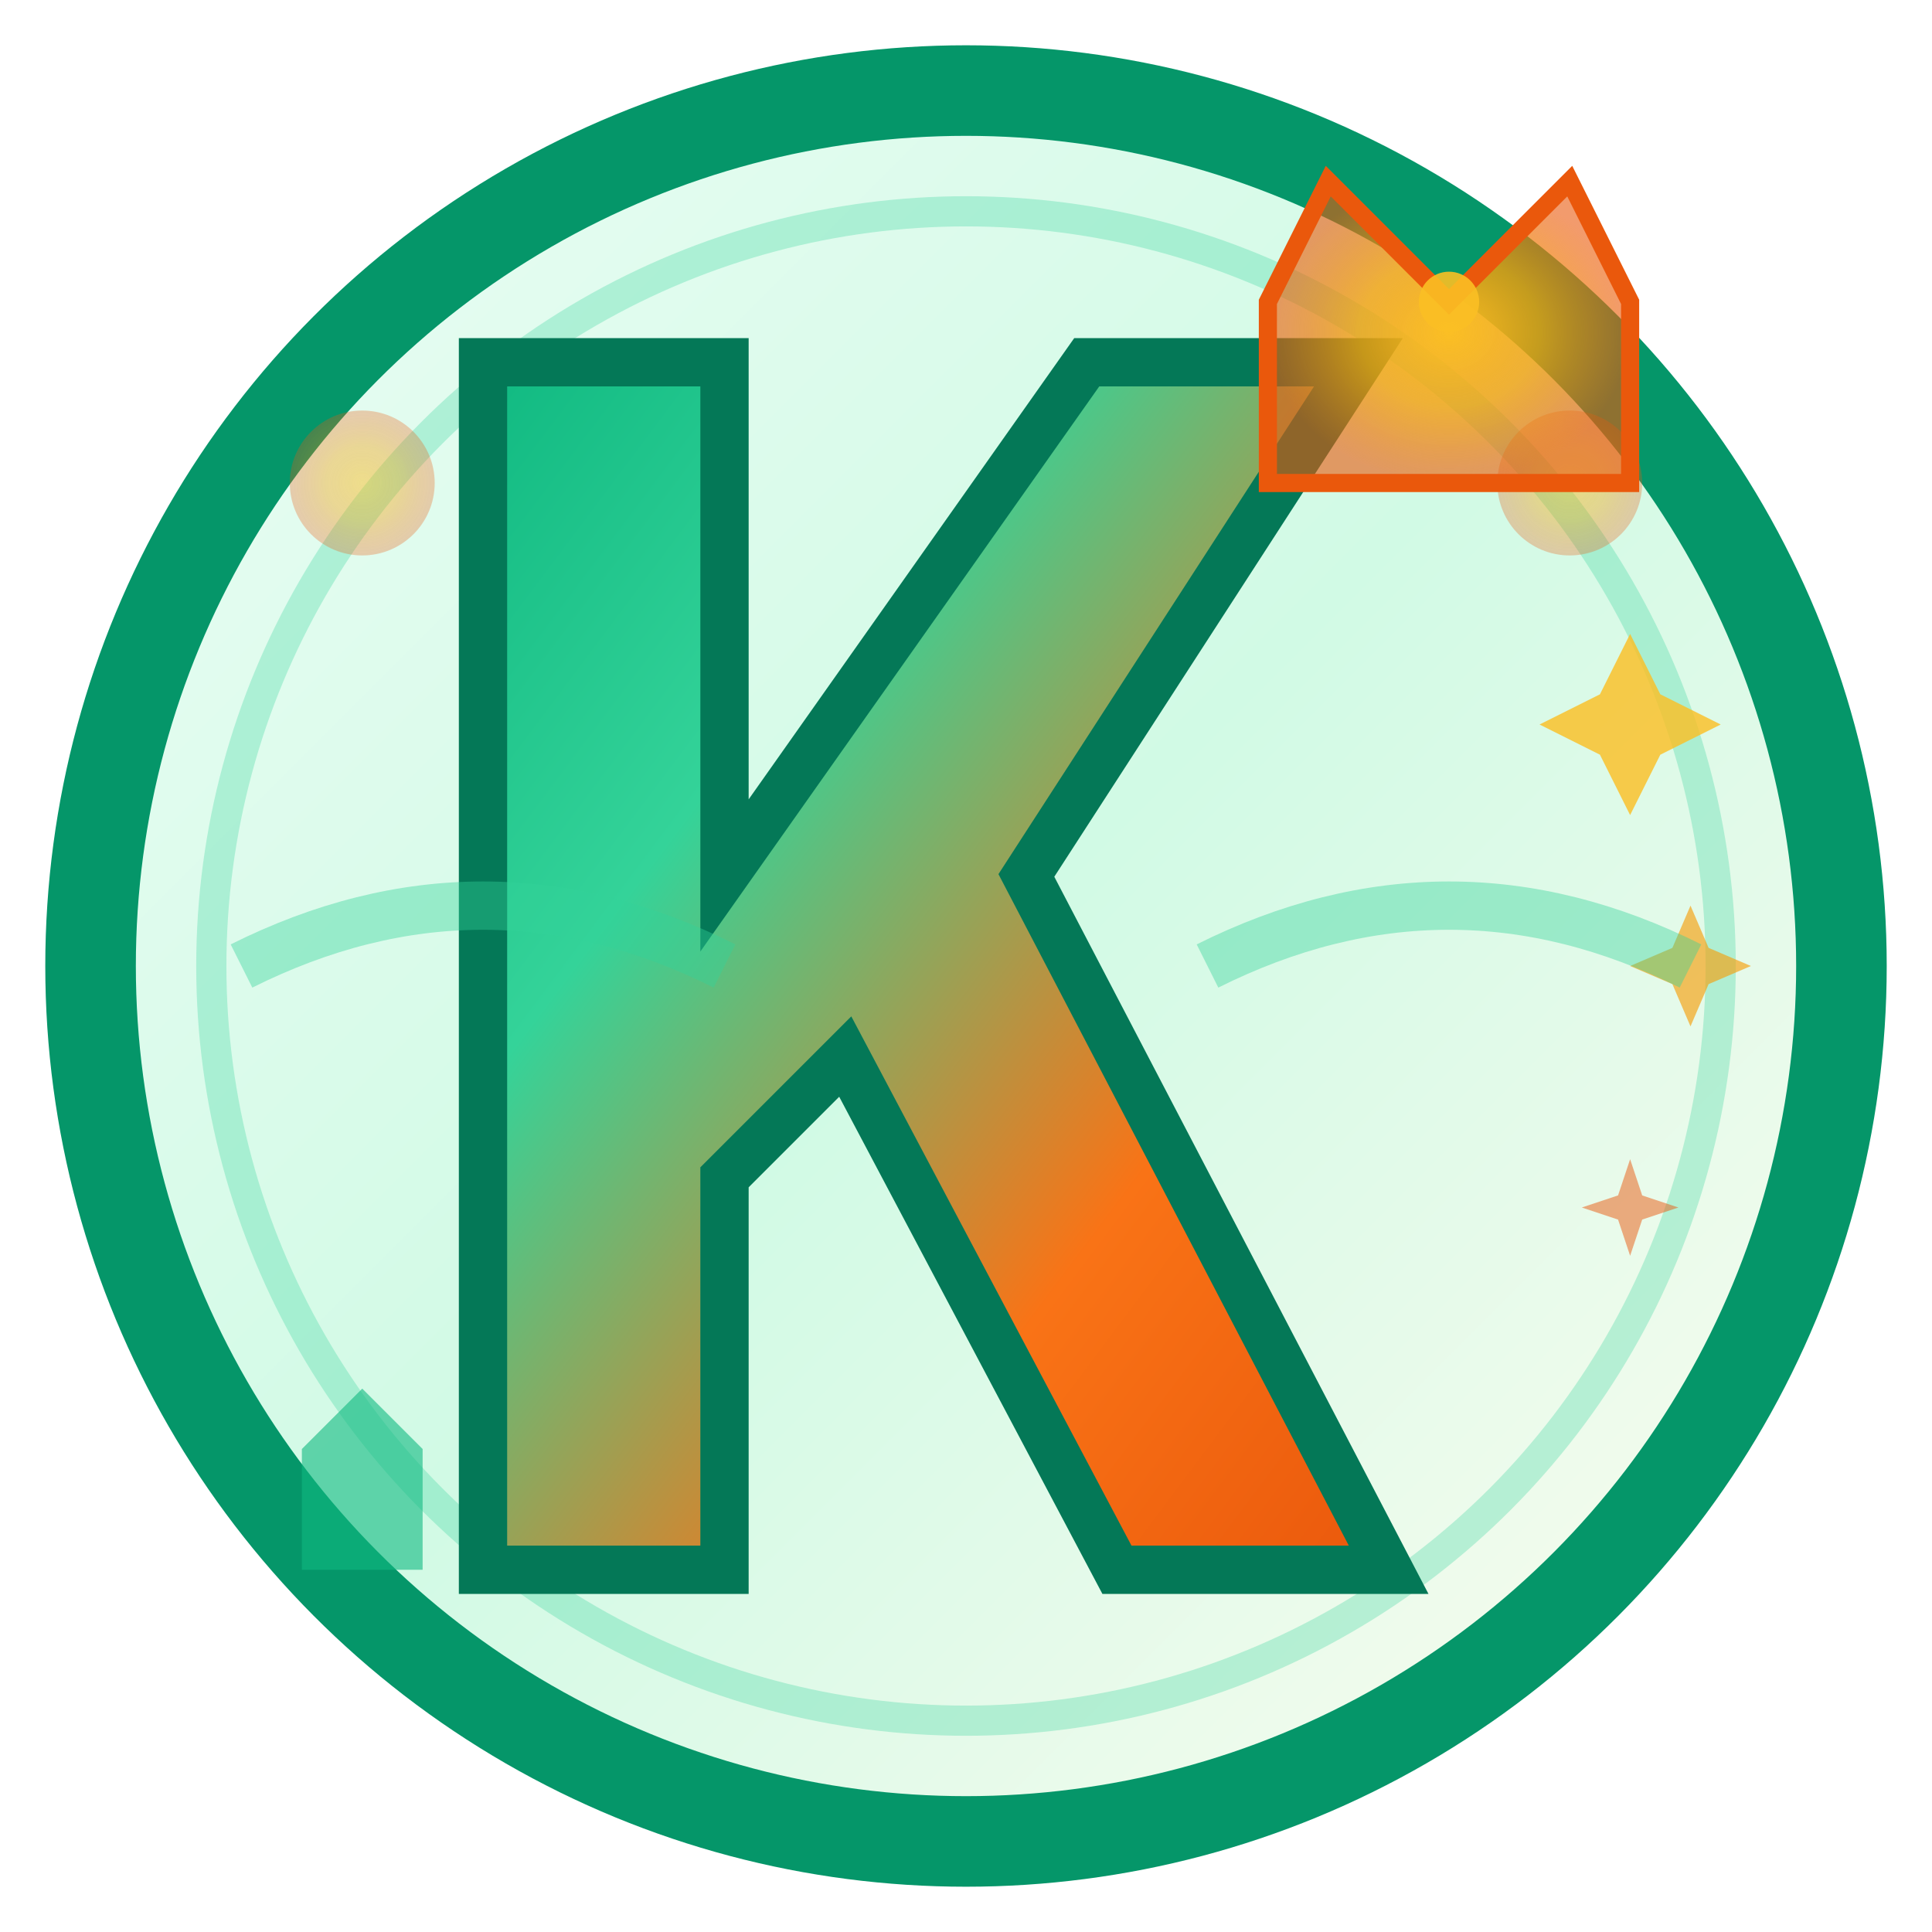
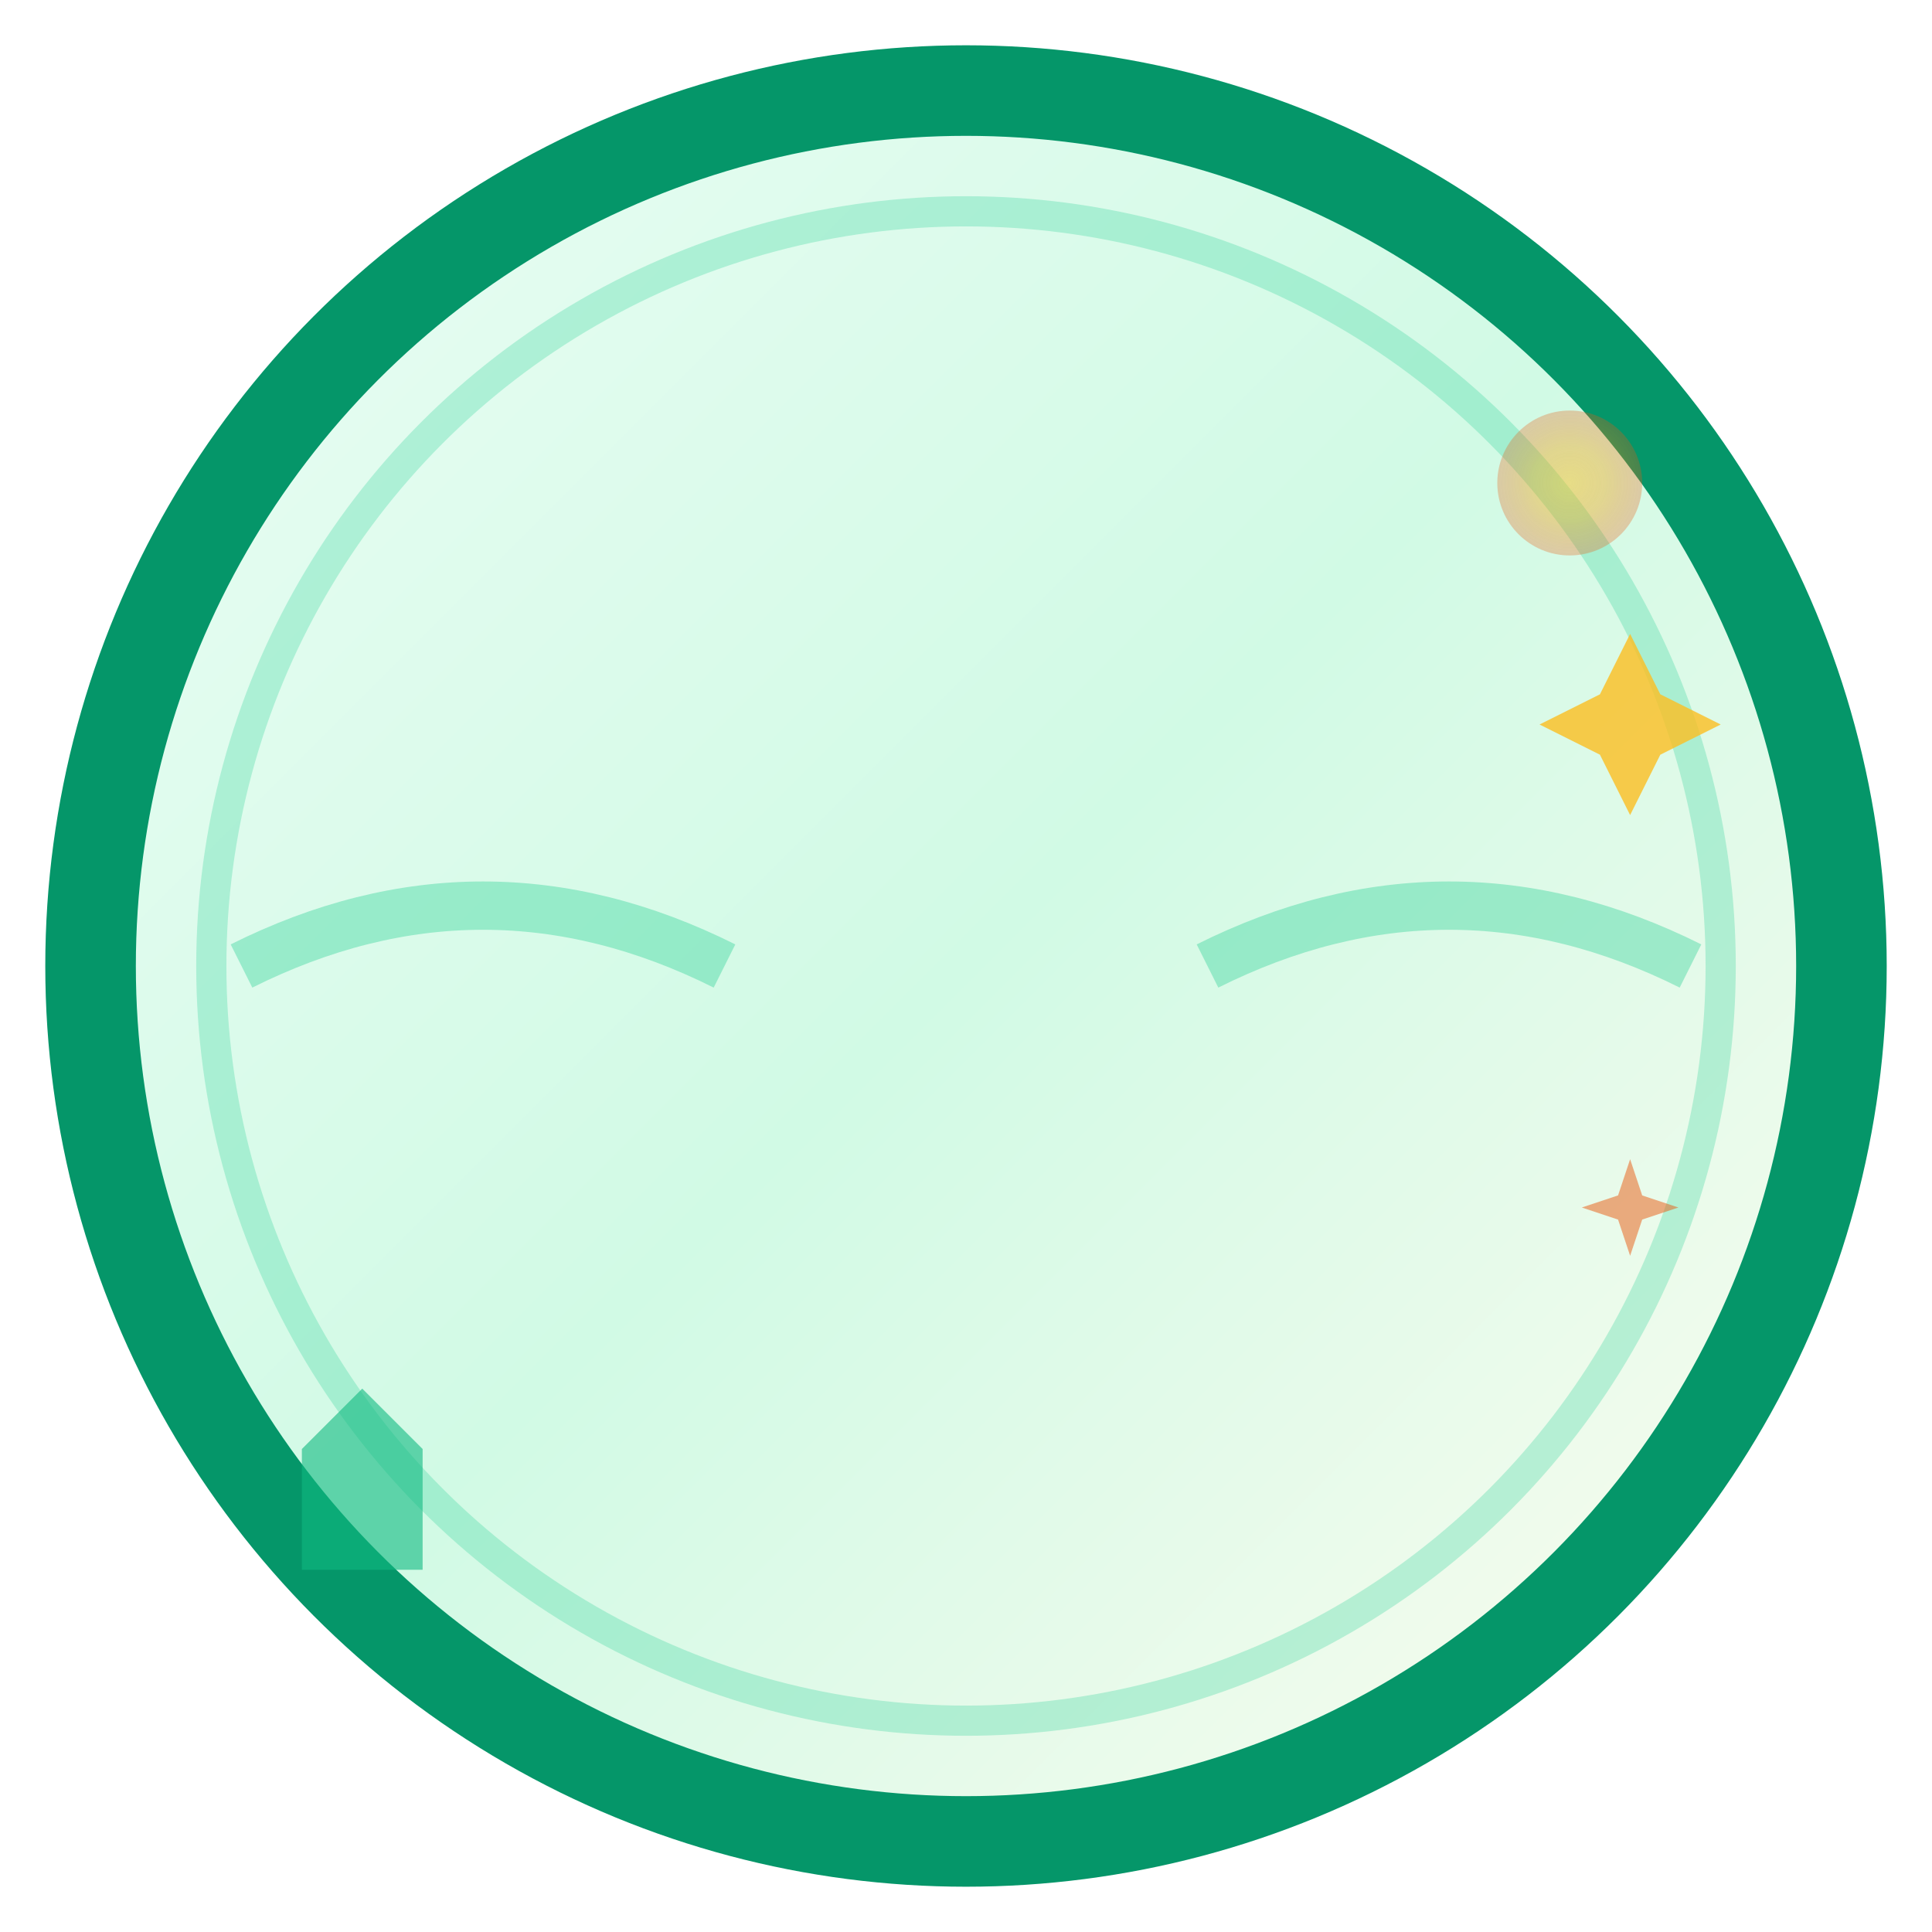
<svg xmlns="http://www.w3.org/2000/svg" width="32" height="32" viewBox="0 0 32 32" fill="none">
  <defs>
    <linearGradient id="kGradient" x1="0%" y1="0%" x2="100%" y2="100%">
      <stop offset="0%" style="stop-color:#10b981;stop-opacity:1" />
      <stop offset="30%" style="stop-color:#34d399;stop-opacity:1" />
      <stop offset="70%" style="stop-color:#f97316;stop-opacity:1" />
      <stop offset="100%" style="stop-color:#ea580c;stop-opacity:1" />
    </linearGradient>
    <linearGradient id="backgroundGradient" x1="0%" y1="0%" x2="100%" y2="100%">
      <stop offset="0%" style="stop-color:#ecfdf5;stop-opacity:1" />
      <stop offset="50%" style="stop-color:#d1fae5;stop-opacity:1" />
      <stop offset="100%" style="stop-color:#fffbf0;stop-opacity:1" />
    </linearGradient>
    <radialGradient id="accentGradient" cx="50%" cy="50%" r="50%">
      <stop offset="0%" style="stop-color:#fbbf24;stop-opacity:1" />
      <stop offset="50%" style="stop-color:#f59e0b;stop-opacity:0.8" />
      <stop offset="100%" style="stop-color:#ea580c;stop-opacity:0.6" />
    </radialGradient>
    <filter id="shadow" x="-20%" y="-20%" width="140%" height="140%">
      <feDropShadow dx="1" dy="2" stdDeviation="1" flood-color="#059669" flood-opacity="0.3" />
    </filter>
    <filter id="glow" x="-50%" y="-50%" width="200%" height="200%">
      <feGaussianBlur stdDeviation="1" result="coloredBlur" />
      <feMerge>
        <feMergeNode in="coloredBlur" />
        <feMergeNode in="SourceGraphic" />
      </feMerge>
    </filter>
  </defs>
  <circle cx="16" cy="16" r="14.5" fill="url(#backgroundGradient)" stroke="#059669" stroke-width="1.5" filter="url(#shadow)" />
  <circle cx="16" cy="16" r="12.5" fill="none" stroke="#34d399" stroke-width="0.5" opacity="0.3" />
-   <path d="M8 26 L8 6 L12 6 L12 14.5 L18 6 L22.5 6 L17 14.5 L23 26 L18.5 26 L14 17.5 L12 19.5 L12 26 Z" fill="url(#kGradient)" stroke="#047857" stroke-width="0.8" filter="url(#shadow)" />
-   <circle cx="6" cy="8" r="1.2" fill="url(#accentGradient)" opacity="0.7" filter="url(#glow)" />
  <circle cx="26" cy="8" r="1.2" fill="url(#accentGradient)" opacity="0.7" filter="url(#glow)" />
  <g transform="translate(24, 6)">
-     <path d="M-2,-3 L0,-1 L2,-3 L3,-1 L3,2 L-3,2 L-3,-1 Z" fill="url(#accentGradient)" stroke="#ea580c" stroke-width="0.3" filter="url(#glow)" />
-     <circle cx="0" cy="-1" r="0.5" fill="#fbbf24" opacity="0.9" />
-   </g>
+     </g>
  <g transform="translate(27, 12)">
    <path d="M0,-1.5 L0.5,-0.5 L1.5,0 L0.5,0.5 L0,1.5 L-0.5,0.5 L-1.5,0 L-0.5,-0.5 Z" fill="#fbbf24" opacity="0.9" filter="url(#glow)" />
  </g>
  <g transform="translate(28, 16)">
-     <path d="M0,-1 L0.3,-0.3 L1,0 L0.3,0.3 L0,1 L-0.3,0.3 L-1,0 L-0.3,-0.3 Z" fill="#f59e0b" opacity="0.8" filter="url(#glow)" />
-   </g>
+     </g>
  <g transform="translate(27, 20)">
    <path d="M0,-0.8 L0.2,-0.2 L0.8,0 L0.2,0.2 L0,0.8 L-0.2,0.2 L-0.8,0 L-0.2,-0.2 Z" fill="#ea580c" opacity="0.7" filter="url(#glow)" />
  </g>
  <path d="M4 16 Q8 14 12 16" stroke="#34d399" stroke-width="0.8" fill="none" opacity="0.4" />
  <path d="M20 16 Q24 14 28 16" stroke="#34d399" stroke-width="0.8" fill="none" opacity="0.4" />
  <g transform="translate(5, 24)">
    <path d="M0,0 L1,-1 L2,0 L2,2 L0,2 Z" fill="#10b981" opacity="0.6" />
  </g>
</svg>